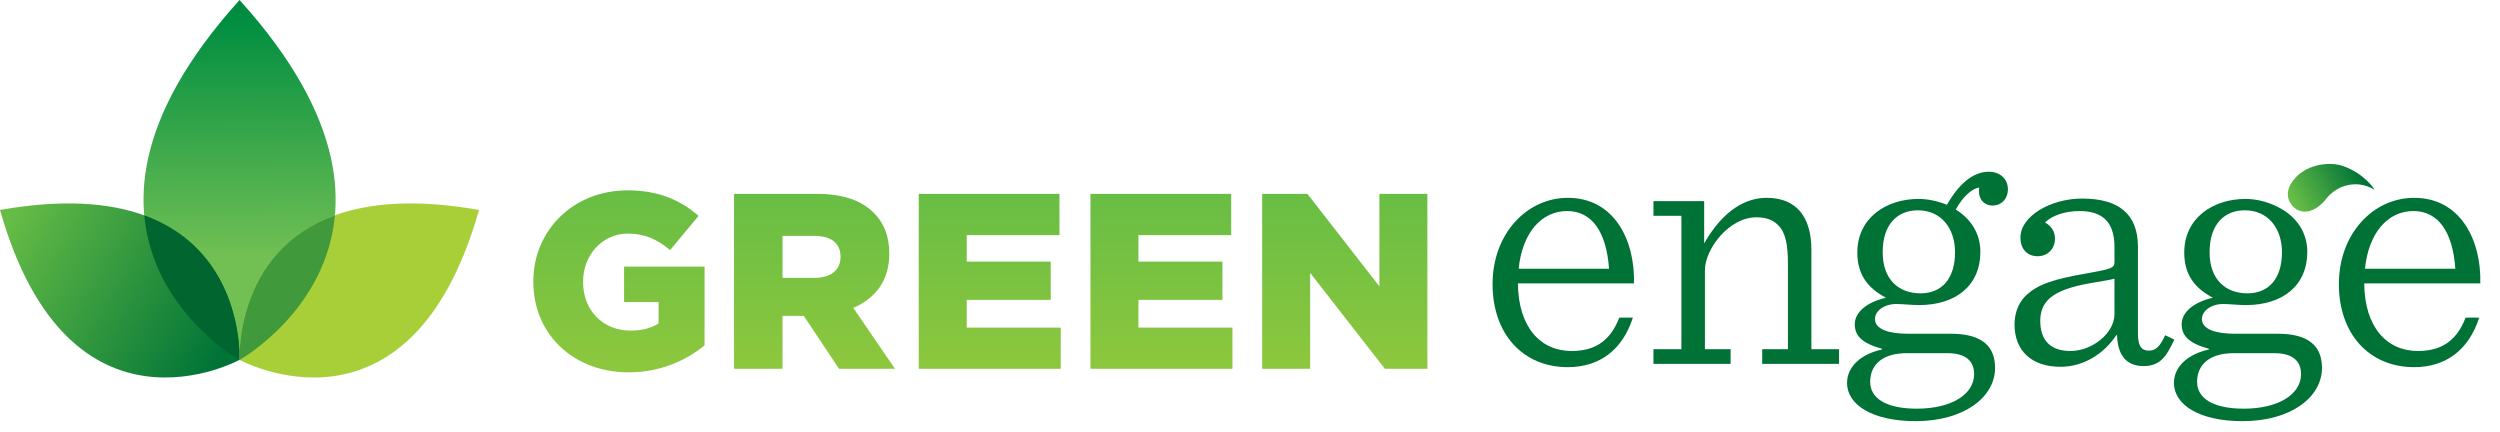
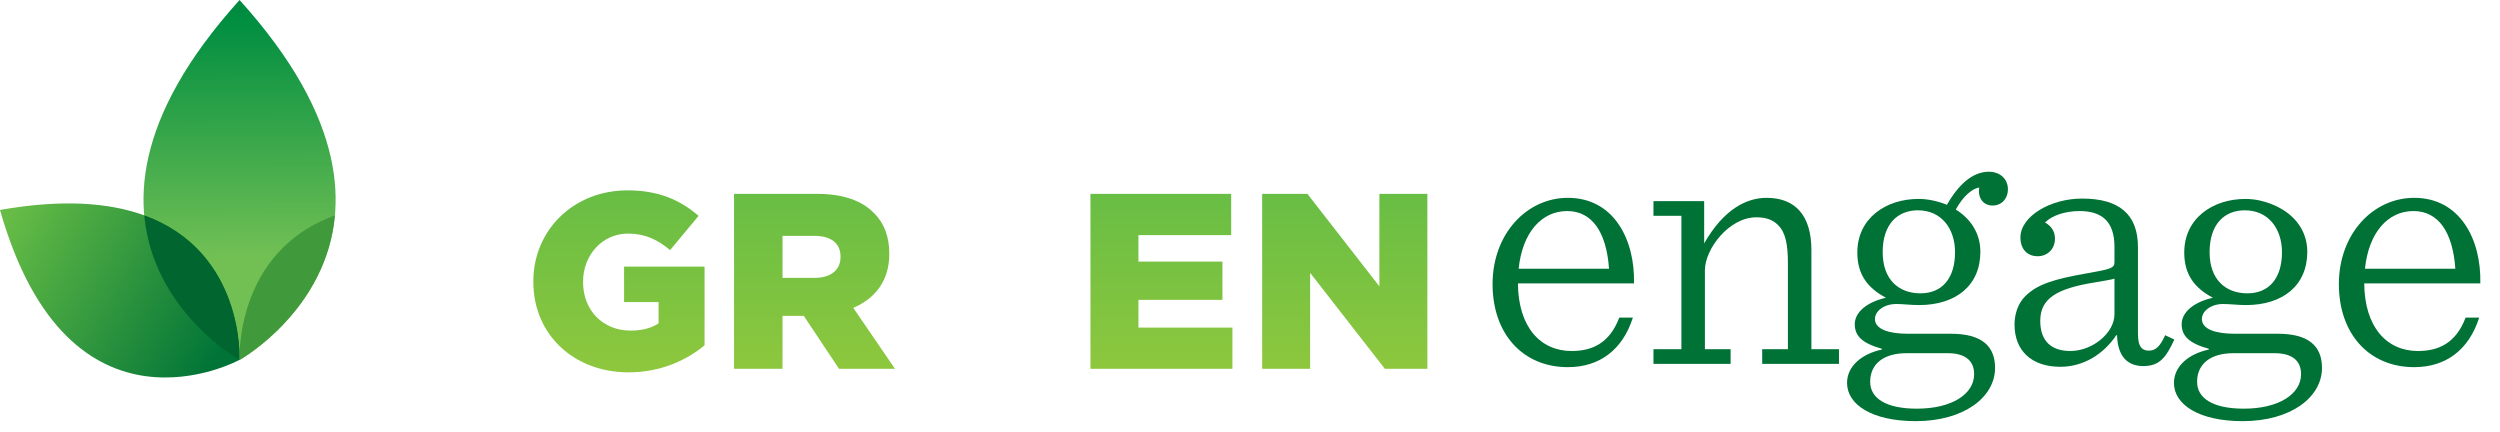
<svg xmlns="http://www.w3.org/2000/svg" version="1.1" id="Layer_1" x="0px" y="0px" viewBox="0 0 486 84" style="enable-background:new 0 0 486 84;" xml:space="preserve">
  <style type="text/css">
	.Arched_x0020_Green{fill:url(#SVGID_1_);stroke:#FFFFFF;stroke-width:0.25;stroke-miterlimit:1;}
	.st0{fill:url(#SVGID_00000103233936417637566300000000213229229931437966_);}
	.st1{fill:url(#SVGID_00000182511238537489322730000005671086931628761752_);}
	.st2{fill:#A9CF38;}
	.st3{fill:#00652E;}
	.st4{fill:#409A3C;}
	.st5{fill:url(#SVGID_00000117675989996216092200000008027465678115339174_);}
	.st6{fill:url(#SVGID_00000046299452532600900160000010944744686653549995_);}
	.st7{fill:url(#SVGID_00000011716111784384415870000016732098818603266239_);}
	.st8{fill:url(#SVGID_00000005238949242896976080000011157066743261721222_);}
	.st9{fill:url(#SVGID_00000047743962591460491630000004288751751551511201_);}
	.st10{fill:url(#SVGID_00000162352204324726992960000016935749185696655024_);}
	.st11{fill:#007236;}
</style>
  <linearGradient id="SVGID_1_" gradientUnits="userSpaceOnUse" x1="-154.909" y1="357.259" x2="-154.202" y2="356.552">
    <stop offset="0" style="stop-color:#20AC4B" />
    <stop offset="0.983" style="stop-color:#19361A" />
  </linearGradient>
  <g>
    <g>
      <linearGradient id="SVGID_00000126295064012521015800000016377636084946575249_" gradientUnits="userSpaceOnUse" x1="46.631" y1="50.26" x2="46.269" y2="-23.998">
        <stop offset="0" style="stop-color:#72C054" />
        <stop offset="0.625" style="stop-color:#008E41" />
        <stop offset="1" style="stop-color:#007437" />
      </linearGradient>
      <path style="fill:url(#SVGID_00000126295064012521015800000016377636084946575249_);" d="M46.575,0.003v0.001V0    c-42.019,46.486,0,69.972,0,69.972l0,0v0.004C46.575,69.976,88.592,46.488,46.575,0.003z" />
      <linearGradient id="SVGID_00000080906273843477148980000001994672106751946930_" gradientUnits="userSpaceOnUse" x1="-32.509" y1="-33.826" x2="-65.884" y2="-69.302" gradientTransform="matrix(0.958 -0.288 0.288 0.958 84.475 90.272)">
        <stop offset="0" style="stop-color:#007437" />
        <stop offset="1" style="stop-color:#66BC46" />
      </linearGradient>
      <path style="fill:url(#SVGID_00000080906273843477148980000001994672106751946930_);" d="M0.002,40.817v0.002L0,40.817    c13.427,47.309,46.551,29.141,46.551,29.141v-0.004l0.002,0.004C46.553,69.959,48.426,32.225,0.002,40.817z" />
-       <path class="st2" d="M93.124,40.817l-0.002,0.002L93.124,40.817C79.694,88.126,46.575,69.959,46.575,69.959v-0.004    l-0.003,0.004C46.572,69.959,44.699,32.225,93.124,40.817z" />
      <path class="st3" d="M28.047,41.873c1.666,18.277,17.789,27.677,18.501,28.085h0.003v-0.004l0.002,0.004    C46.553,69.959,47.587,48.984,28.047,41.873z" />
      <path class="st4" d="M46.572,69.959l0.003-0.004v0.004c0,0,0.009,0.002,0.014,0.008    c0.464-0.264,16.839-9.672,18.516-28.099C45.537,48.964,46.572,69.959,46.572,69.959z" />
    </g>
    <g>
      <linearGradient id="SVGID_00000157287591022581255830000003928591311328437122_" gradientUnits="userSpaceOnUse" x1="120.325" y1="94.24" x2="120.325" y2="29.383">
        <stop offset="0" style="stop-color:#A6CE39" />
        <stop offset="1" style="stop-color:#5FBB46" />
      </linearGradient>
      <path style="fill:url(#SVGID_00000157287591022581255830000003928591311328437122_);" d="M103.68,54.792v-0.098    c0-9.914,7.777-17.689,18.322-17.689c5.974,0,10.205,1.848,13.801,4.957l-5.539,6.659    c-2.432-2.044-4.863-3.21-8.215-3.21c-4.908,0-8.7,4.132-8.7,9.332v0.098    c0,5.492,3.842,9.424,9.237,9.424c2.282,0,4.03-0.486,5.441-1.406V58.728h-6.706v-6.904h15.648v15.31    c-3.597,2.963-8.603,5.25-14.773,5.25C111.6,72.384,103.68,65.093,103.68,54.792z" />
      <linearGradient id="SVGID_00000121961957242902705850000011302872433036711085_" gradientUnits="userSpaceOnUse" x1="158.344" y1="94.235" x2="158.344" y2="29.382">
        <stop offset="0" style="stop-color:#A6CE39" />
        <stop offset="1" style="stop-color:#5FBB46" />
      </linearGradient>
      <path style="fill:url(#SVGID_00000121961957242902705850000011302872433036711085_);" d="M142.698,37.685h16.084    c5.2,0,8.796,1.36,11.081,3.694c1.991,1.945,3.014,4.569,3.014,7.921v0.099    c0,5.201-2.774,8.65-7,10.447l8.114,11.855h-10.883l-6.852-10.299h-4.133v10.299h-9.424V37.685z     M158.347,54.017c3.204,0,5.05-1.559,5.05-4.037v-0.098c0-2.672-1.941-4.033-5.101-4.033h-6.174v8.168    H158.347z" />
      <linearGradient id="SVGID_00000164513358265651448250000017544718220109837998_" gradientUnits="userSpaceOnUse" x1="192.405" y1="94.235" x2="192.405" y2="29.382">
        <stop offset="0" style="stop-color:#A6CE39" />
        <stop offset="1" style="stop-color:#5FBB46" />
      </linearGradient>
-       <path style="fill:url(#SVGID_00000164513358265651448250000017544718220109837998_);" d="M178.604,37.685h27.36v8.023    H187.932v5.148h16.33v7.433H187.932v5.396h18.274v8.016h-27.603V37.685z" />
      <linearGradient id="SVGID_00000042008423559274825900000007538577658814207895_" gradientUnits="userSpaceOnUse" x1="225.784" y1="94.235" x2="225.784" y2="29.382">
        <stop offset="0" style="stop-color:#A6CE39" />
        <stop offset="1" style="stop-color:#5FBB46" />
      </linearGradient>
      <path style="fill:url(#SVGID_00000042008423559274825900000007538577658814207895_);" d="M211.984,37.685h27.358v8.023    h-18.03v5.148h16.33v7.433H221.312v5.396h18.271v8.016H211.984V37.685z" />
      <linearGradient id="SVGID_00000051366894701336313170000007045778700537783214_" gradientUnits="userSpaceOnUse" x1="261.423" y1="94.235" x2="261.423" y2="29.382">
        <stop offset="0" style="stop-color:#A6CE39" />
        <stop offset="1" style="stop-color:#5FBB46" />
      </linearGradient>
      <path style="fill:url(#SVGID_00000051366894701336313170000007045778700537783214_);" d="M245.364,37.685h8.795    l13.994,17.981V37.685h9.329v34.016h-8.259l-14.532-18.658v18.658h-9.327V37.685z" />
    </g>
    <g>
      <linearGradient id="SVGID_00000155855092186847201440000016347318310883872657_" gradientUnits="userSpaceOnUse" x1="460.834" y1="106.252" x2="449.174" y2="113.617" gradientTransform="matrix(0.998 0.063 -0.063 0.998 5.137 -102.017)">
        <stop offset="0" style="stop-color:#007437" />
        <stop offset="1" style="stop-color:#66BC46" />
      </linearGradient>
-       <path style="fill:url(#SVGID_00000155855092186847201440000016347318310883872657_);" d="M452.271,38.584    c1.567-1.977,3.965-2.981,6.402-2.717c1.084,0.116,2.091,0.488,2.973,1.055    c-0.247-0.404-2.076-3.18-6.153-4.643c-2.406-0.86-6.675-0.457-9.16,2.165    c-3.353,3.547-0.329,5.942-0.329,5.942C447.981,42.004,450.486,40.872,452.271,38.584z" />
      <g>
        <g>
          <path class="st11" d="M295.085,55.095c0.071,8.568,4.427,13.139,10.423,13.139      c3.932,0,7.355-1.428,9.286-6.496h2.641c-2,6.283-6.499,9.637-12.64,9.637      c-8.784,0-14.64-6.494-14.64-16.137c0-9.783,6.642-16.779,14.64-16.779      c8.998,0,13.065,8.211,12.854,16.636H295.085z M295.229,52.237h17.566      c-0.503-7.21-3.357-11.208-8.143-11.208C299.656,41.029,295.938,45.242,295.229,52.237z" />
          <path class="st11" d="M321.433,67.878h5.43V41.957h-5.43v-2.857h9.858v8.213      c3.923-6.855,8.425-8.854,12.138-8.854c5.567,0,8.707,3.428,8.707,10.139v19.281h5.362v2.854h-14.928v-2.854      h4.999V51.17c0-3.502-0.429-5.928-1.857-7.354c-1.141-1.216-2.643-1.571-4.283-1.571      c-5.353,0-9.996,6.212-9.996,10.281v15.354h4.997v2.854h-14.997V67.878z" />
          <path class="st11" d="M373.06,59.306c-1.568,0-3.138-0.209-4.423-0.209c-2.362,0-4.144,1.353-4.144,2.926      c0,1.998,2.712,2.857,6.427,2.857h8.355c5.998,0,8.567,2.426,8.567,6.637      c0,5.713-6.068,10.355-15.424,10.355c-8.498,0-13.352-3.217-13.352-7.43c0-3.209,2.788-5.637,6.785-6.494      v-0.143c-3.857-1.072-5.283-2.498-5.283-4.785c0-2.283,2.287-4.285,6.064-5.139      c-3.495-1.859-5.569-4.43-5.569-8.785c0-6.641,5.5-10.426,11.924-10.426      c1.789,0,3.715,0.428,5.505,1.143c2.212-3.928,4.995-6.428,8.137-6.428      c2.14,0,3.713,1.357,3.713,3.43c0,1.711-1.141,3.142-2.998,3.142c-1.642,0-2.643-1.216-2.643-2.785      c0-0.216,0-0.43,0.073-0.715c-1.287,0.142-3.143,1.642-4.571,4.283c2.785,1.716,4.782,4.501,4.782,8.213      C384.984,55.523,380.202,59.306,373.06,59.306z M383.772,72.734c0-2.713-1.859-4.074-5.14-4.074h-7.998      c-4.36,0-7.072,2-7.072,5.572c0,3.143,3,5.213,9.069,5.213C379.49,79.445,383.772,76.589,383.772,72.734z       M380.059,49.027c0-4.572-2.643-8.143-7.21-8.143c-3.998,0-6.855,2.717-6.855,8.143      c0,5.351,3.141,7.997,7.35,7.997C377.49,57.025,380.059,54.167,380.059,49.027z" />
          <path class="st11" d="M391.625,63.093c0-2,0.645-4.07,2.072-5.498c2.359-2.357,5.637-3.355,12.213-4.498      c4.5-0.789,5.142-1,5.142-2.142v-2.998c0-5.145-2.714-6.928-6.789-6.928      c-2.783,0-5.347,0.857-6.709,2.213c1.214,0.713,1.931,1.715,1.931,3.143c0,1.999-1.431,3.426-3.356,3.426      c-2.001,0-3.358-1.355-3.358-3.641c0-4.142,5.856-7.57,11.993-7.57c7.288,0,10.854,3.141,10.854,9.426      v16.923c0,2.713,1.001,3.215,2.144,3.215c1.355,0,2.213-0.928,3.144-3l1.786,0.856      c-1.574,3.355-2.786,5.144-5.999,5.144c-2.929,0-5.003-1.647-5.14-6h-0.144      c-2.427,3.643-6.357,6.141-10.857,6.141C394.841,71.304,391.625,68.089,391.625,63.093z M411.052,61.093      V54.167c-0.642,0.211-2.07,0.43-3.715,0.717c-7.644,1.211-10.712,3.209-10.712,7.492      c0,3.93,2.143,5.857,5.857,5.857C406.768,68.234,411.052,64.734,411.052,61.093z" />
          <path class="st11" d="M459.605,55.095c0.073,8.568,4.429,13.139,10.427,13.139      c3.928,0,7.359-1.428,9.284-6.496h2.639c-1.994,6.283-6.493,9.637-12.635,9.637      c-8.785,0-14.643-6.494-14.643-16.137c0-9.783,6.641-16.779,14.643-16.779      c8.997,0,13.066,8.211,12.854,16.636H459.605z M459.75,52.237h17.566      c-0.497-7.21-3.356-11.208-8.141-11.208C464.179,41.029,460.467,45.242,459.75,52.237z" />
        </g>
        <path class="st11" d="M442.826,64.88h-8.358c-3.71,0-6.42-0.859-6.42-2.857     c0-1.572,1.782-2.926,4.137-2.926c1.287,0,2.858,0.209,4.425,0.209c7.146,0,11.927-3.783,11.927-10.352     c0-3.652-1.94-6.405-4.654-8.124c-1.326-0.822-2.637-1.31-3.54-1.583     c-0.35-0.099-0.691-0.194-1.04-0.269c-0.012-0.004-0.017-0.004-0.03-0.008     c-0.917-0.19-1.843-0.299-2.732-0.299c-6.426,0-11.922,3.785-11.922,10.426     c0,4.355,2.068,6.925,5.567,8.785c-3.787,0.854-6.068,2.856-6.068,5.139c0,2.287,1.425,3.713,5.287,4.785     v0.143c-4.003,0.857-6.787,3.285-6.787,6.494c0,4.213,4.856,7.43,13.351,7.43     c9.357,0,15.428-4.643,15.428-10.355C451.395,67.306,448.822,64.88,442.826,64.88z M429.544,49.027     c0-5.426,2.858-8.143,6.853-8.143c4.572,0,7.217,3.57,7.217,8.143c0,5.14-2.575,7.997-6.712,7.997     C432.685,57.025,429.544,54.378,429.544,49.027z M436.184,79.445c-6.069,0-9.069-2.07-9.069-5.213     c0-3.572,2.716-5.572,7.073-5.572h7.995c3.286,0,5.142,1.361,5.142,4.074     C447.324,76.589,443.039,79.445,436.184,79.445z" />
      </g>
    </g>
  </g>
</svg>